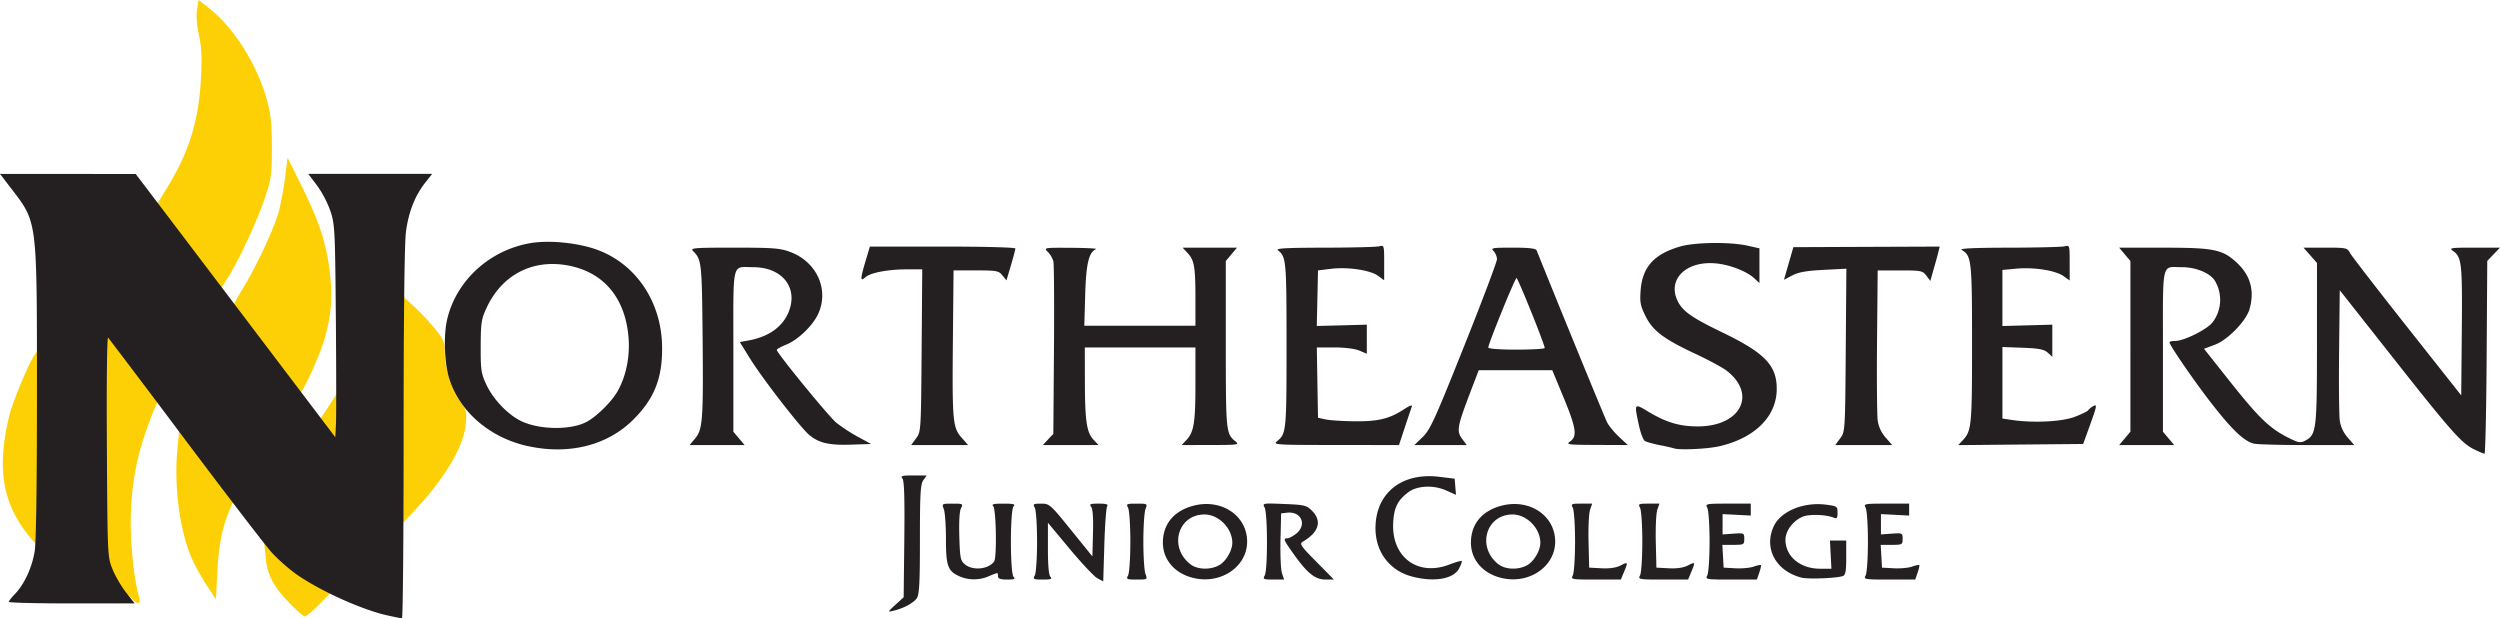
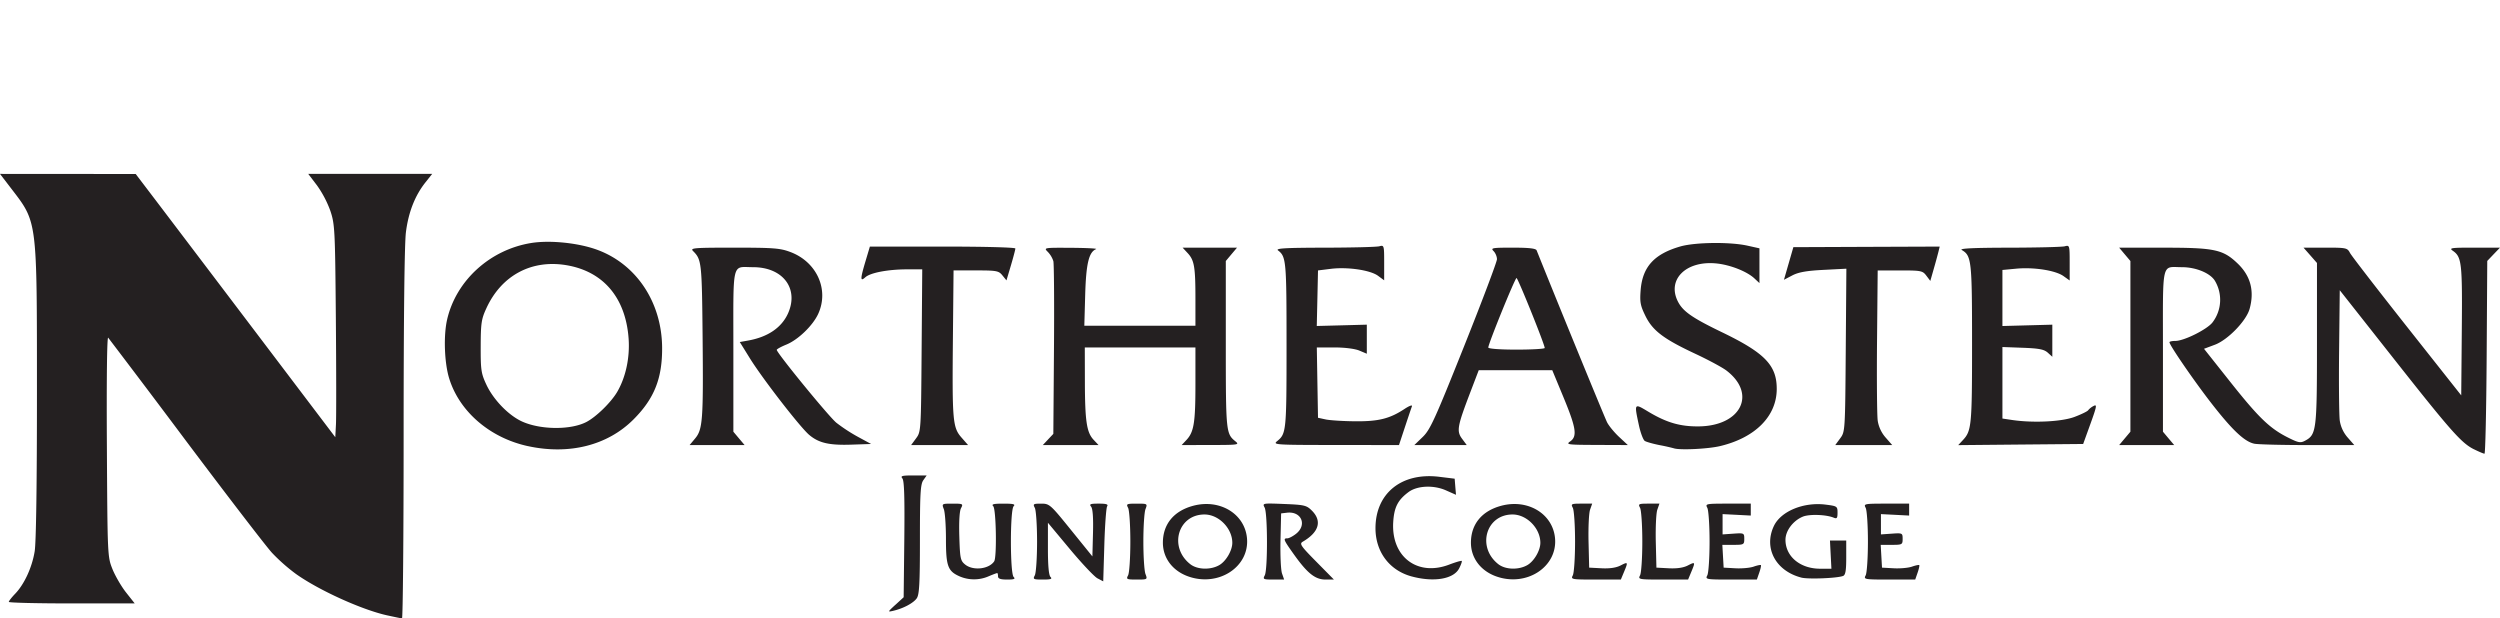
<svg xmlns="http://www.w3.org/2000/svg" width="1152" height="285" viewBox="0 0 1152.43 285.06">
-   <path fill="#fdd005" d="M133.18 277.69c-6.93-7.22-9.9-12.43-10.7-20.55l-.71-7.18 30.42 23.47-5.28 5.36c-2.9 2.94-5.8 5.35-6.41 5.35-.62 0-3.91-2.9-7.32-6.45zm-62.06-89.12c-7.17 17.74-9.99 30.1-10.74 47.07-.55 12.47 1.03 29.52 3.64 39.25 1.17 4.35-.33 4.2-4.75-.49l-17.67-4.6 5.18-121.4 26.14 36.27m22.34 85.06a104.1 104.1 0 0 1-6.8-12.22c-5.56-12.57-8.31-33.2-6.7-50.16l.8-8.73 24.81 32.83-1.78 4.26c-3.17 7.6-4.84 16.25-5.43 28.24l-.6 12.32zm-83.59-24.86C.93 230.39-1.25 215.14 4.14 192.14c1.52-6.48 8.48-23.2 11.32-27.81 1-1.62 2.98-4.4 3.64-5.14l-2.64 91.15c-.41 0-2.65-2.59-4.79-5.47zM186.06 136.9l4 3.62c2.2 1.99 5.49 5.3 7.3 7.36 7.01 7.96 7.7 9.27 7.7 14.79 0 6.93 3.2 17.08 7.1 22.46 3 4.13 3.1 4.62 2.47 10.92-1.01 9.9-9.64 24.48-23.38 39.1l-5.83 6.2zm-38.51 56.25a203.9 203.9 0 0 0 7.86-12.11l-.33 22.48zm-40-52.37c0-.24 2.38-4.52 4.68-8.3 6.27-10.3 14.48-28.02 16.38-35.34a152.5 152.5 0 0 0 2.83-15.5l1.14-9 6.67 13.5c7.97 16.12 11.2 26.1 12.8 39.38 1.32 11.13.78 18.69-2.12 29.6-2.03 7.6-9.82 24.87-11.57 25.95zM72.44 94.15s2.7-4.58 5.25-8.77c9.68-15.94 13.97-30.18 14.98-49.74.48-9.1.24-13.84-.96-19.6-1.03-4.87-1.34-9.1-.87-11.81L91.56 0l4.85 3.78c11.5 8.97 22.42 26.43 26.8 42.86 1.67 6.29 2.12 10.88 2.12 21.5-.01 12.49-.25 14.2-3.18 23-3.4 10.16-11.8 28.42-16.79 36.35l-3.53 5.6z" />
  <path fill="#242021" d="M178.56 283.66c-11.7-2.57-31.44-11.52-42.1-19.08a83.94 83.94 0 0 1-11.1-9.8c-2.75-3.01-20.66-26.33-39.79-51.81a7031.28 7031.28 0 0 0-35.7-47.33c-.54-.6-.78 19.34-.6 50 .28 50.7.3 51.03 2.6 56.75 1.29 3.16 4.1 8 6.28 10.75l3.95 5H33.08c-15.96 0-29.02-.32-29.02-.7 0-.4 1.31-2.08 2.93-3.76 4.23-4.4 7.8-12.15 9-19.58.66-4.05 1.05-31.27 1.04-72.96-.01-80.66.27-78.43-11.97-94.4L0 80.14l31.28.02 31.28.03 7 9.2c9.46 12.44 45.46 59.93 67.24 88.69l17.76 23.44.31-5.94c.17-3.27.15-25.3-.05-48.94-.35-41.01-.47-43.3-2.55-49.5a48.94 48.94 0 0 0-6.18-11.75l-4-5.25h57.13l-3.1 3.91c-4.87 6.15-7.86 13.81-9.01 23.06-.66 5.33-1.05 39.93-1.05 93.25 0 46.63-.34 84.74-.75 84.7-.42-.05-3.45-.68-6.75-1.4zm234.24-4.92 3.76-3.45.3-26.67c.2-19.27-.03-27.06-.88-28.08-.98-1.18-.2-1.4 5.01-1.4h6.18l-1.56 2.22c-1.3 1.87-1.55 6.22-1.55 27.28 0 20.39-.28 25.44-1.47 27.14-1.54 2.2-6.16 4.67-10.8 5.75-2.68.63-2.66.56 1-2.8zm93.1-12.17c-1.45-.76-7.18-6.84-12.74-13.5l-10.1-12.12v11.9c0 7.9.4 12.29 1.2 13.09.93.93.14 1.2-3.54 1.2-4.37 0-4.66-.15-3.7-1.94.57-1.06 1.04-8.07 1.04-15.56 0-7.5-.47-14.5-1.04-15.57-.94-1.76-.68-1.93 2.92-1.93 3.84 0 4.21.32 13.78 12.16l9.84 12.16.28-10.77c.19-7.08-.11-11.24-.87-12.16-.96-1.16-.37-1.4 3.52-1.4 3.51 0 4.48.32 3.87 1.26-.44.68-1.03 8.74-1.3 17.9l-.5 16.67zm-63.47-.87c-5.51-2.4-6.37-4.73-6.37-17.22 0-6.17-.44-12.37-.98-13.78-.97-2.54-.93-2.56 4.04-2.56 4.77 0 4.95.1 3.88 2.1-.7 1.3-.99 6.23-.78 13.08.31 10.14.52 11.14 2.7 12.9 3.64 2.95 10.95 2.14 13.37-1.48 1.28-1.91.9-24.07-.43-25.4-.94-.94.1-1.2 4.7-1.2 4.58 0 5.63.26 4.7 1.2-1.68 1.67-1.68 30.92 0 32.6.93.93.26 1.2-3 1.2-3.07 0-4.2-.4-4.2-1.5 0-.83-.17-1.5-.38-1.5s-2 .67-3.97 1.5a16.83 16.83 0 0 1-13.28.06zm77.59-.5c.57-1.06 1.04-8.07 1.04-15.56 0-7.5-.47-14.5-1.04-15.57-.96-1.8-.67-1.93 3.98-1.93 4.96 0 5 .02 4.03 2.56-.54 1.41-.97 8.13-.97 14.94 0 6.8.43 13.52.97 14.93.97 2.54.93 2.57-4.03 2.57-4.65 0-4.94-.15-3.98-1.94zm27.7.48c-7.22-2.57-11.66-8.5-11.66-15.53 0-8.52 5.02-14.64 13.99-17.03 12.21-3.25 23.69 3.64 24.77 14.88 1.27 13.28-13.12 22.67-27.1 17.68zm14.42-5.25c3.08-1.82 5.92-6.73 5.92-10.23 0-6.68-6.25-13.05-12.8-13.06-12.28-.01-16.6 15.03-6.59 22.9 3.28 2.59 9.45 2.76 13.47.39zm20.88 4.77c1.4-2.6 1.34-28.62-.06-31.25-1.09-2.02-.94-2.05 9-1.65 9.35.38 10.32.61 12.78 3.06 4.8 4.8 3.28 9.96-4.21 14.33-1.62.95-.94 1.95 6.28 9.25l8.09 8.2h-3.85c-4.76 0-8.36-2.86-14.53-11.5-4.86-6.81-5.15-7.5-3.1-7.5.75 0 2.55-.94 4-2.08 5.23-4.11 2.5-10.5-4.16-9.74l-2.7.32-.29 12.43c-.15 6.84.16 13.7.7 15.25l.98 2.82h-4.98c-4.62 0-4.9-.15-3.95-1.94zm67.75.51c-10.27-2.76-16.71-11.34-16.71-22.24 0-16.12 12.06-25.83 29.41-23.7l7.09.87.3 3.72.31 3.71-4.7-2.08c-5.68-2.5-13.2-2.15-17.18.82-4.93 3.68-6.62 6.97-7.05 13.79-1.02 15.99 11.1 25.24 25.76 19.66 2.99-1.14 5.6-1.9 5.82-1.7.21.22-.33 1.76-1.2 3.44-2.54 4.92-11.62 6.46-21.85 3.71zm38.94-.03c-7.2-2.57-11.65-8.5-11.65-15.53 0-8.52 5.02-14.64 13.99-17.03 12.21-3.25 23.69 3.64 24.77 14.88 1.27 13.28-13.12 22.67-27.1 17.68zm14.43-5.25c3.08-1.82 5.92-6.73 5.92-10.23 0-6.68-6.25-13.05-12.8-13.06-12.28-.01-16.6 15.03-6.59 22.9 3.28 2.59 9.45 2.76 13.47.39zm20.88 4.77c.57-1.06 1.04-8.07 1.04-15.56 0-7.5-.47-14.5-1.04-15.57-.96-1.8-.67-1.93 3.95-1.93h4.98l-.98 2.81c-.54 1.55-.85 8.19-.7 14.75l.29 11.94 5.7.3c3.75.2 6.75-.25 8.75-1.28 3.5-1.8 3.56-1.68 1.6 3l-1.45 3.48h-11.59c-11.14 0-11.55-.08-10.55-1.94zm31 0c.57-1.06 1.04-8.07 1.04-15.56 0-7.5-.47-14.5-1.04-15.57-.96-1.8-.67-1.93 3.95-1.93h4.98l-.98 2.81c-.54 1.55-.85 8.19-.7 14.75l.29 11.94 5.7.3c3.75.2 6.75-.25 8.75-1.28 3.5-1.8 3.56-1.68 1.6 3l-1.45 3.48h-11.59c-11.14 0-11.55-.08-10.55-1.94zm31 0c.57-1.06 1.04-8.07 1.04-15.56 0-7.5-.47-14.5-1.04-15.57-1-1.86-.6-1.93 9.5-1.93h10.54v5.5l-6.5-.34-6.5-.33v9.36l5-.35c4.87-.34 5-.27 5 2.4 0 2.64-.21 2.76-5.06 2.76h-5.05l.3 5.25.3 5.25 5.37.3c2.96.17 6.74-.17 8.42-.75 1.67-.59 3.2-.9 3.38-.72.19.19-.15 1.76-.76 3.5l-1.1 3.17h-11.94c-11.49 0-11.9-.08-10.9-1.94zm43.38 1.04c-11.87-3.05-17.51-13.63-12.69-23.8 3.23-6.8 13.68-11.12 23.84-9.85 5.31.67 5.5.8 5.5 3.72 0 2.5-.3 2.91-1.74 2.31-3.51-1.46-11.27-1.72-14.26-.48-4.52 1.87-8 6.51-8 10.67 0 7.68 6.78 13.33 15.98 13.33h5.2l-.34-6.5-.33-6.5h7.5v7.89c0 6-.35 8.03-1.47 8.45-2.73 1.05-16.02 1.57-19.2.76zm29.62-1.04c.57-1.06 1.04-8.07 1.04-15.56 0-7.5-.47-14.5-1.04-15.57-1-1.86-.6-1.93 9.5-1.93h10.54v5.5l-6.5-.34-6.5-.33v9.36l5-.35c4.87-.34 5-.27 5 2.4 0 2.64-.21 2.76-5.06 2.76h-5.05l.3 5.25.3 5.25 5.37.3c2.96.17 6.74-.17 8.42-.75 1.67-.59 3.2-.9 3.38-.72.19.19-.15 1.76-.76 3.5l-1.1 3.17h-11.94c-11.49 0-11.9-.08-10.9-1.94zm280.5-58.06c-5.88-2.92-10.49-8.12-37.56-42.44l-24.4-30.94-.3 27.94c-.16 15.36-.02 29.87.32 32.23a15.33 15.33 0 0 0 3.65 7.75l3.03 3.46h-21.48c-11.8 0-22.86-.28-24.56-.62-4.5-.9-10.15-6.2-19.81-18.63-8-10.29-19.35-26.8-19.35-28.16 0-.33 1.23-.6 2.75-.6 3.95 0 14.53-5.27 17.07-8.5a17.13 17.13 0 0 0 1.09-19.28c-2.2-3.52-8.75-6.21-15.15-6.21-9.6 0-8.76-3.67-8.76 38.53v37.31l2.58 3.08 2.6 3.08h-25.36l2.59-3.08 2.59-3.08V120.3l-2.6-3.08-2.58-3.07h20.4c23.66 0 27.48.82 34.3 7.38 5.9 5.7 7.71 12.61 5.43 20.82-1.54 5.55-10.03 14.31-16.04 16.55l-4.98 1.86 11.85 14.94c13.2 16.67 18.37 21.68 26.66 25.87 4.97 2.52 5.94 2.7 8.06 1.57 5.27-2.81 5.5-4.7 5.5-44.86V121.2l-3.1-3.54-3.11-3.53h10.07c9.65 0 10.13.1 11.35 2.42.7 1.34 12.54 16.66 26.29 34.06l25 31.62.26-29.8c.28-31.26-.02-33.97-4.12-36.84-1.88-1.32-.9-1.46 9.82-1.46h11.91l-2.94 3.06-2.93 3.07-.28 44.43c-.16 24.44-.6 44.44-1 44.43-.4 0-2.54-.9-4.76-2zm-897.15-1.5c-17.51-3.81-31.57-15.9-36.3-31.19-2.23-7.21-2.67-19.77-.95-27.2 4.14-17.98 19.81-32.22 38.8-35.26 8.76-1.4 21.95-.02 30.63 3.23 17.94 6.71 29.5 24.22 29.67 44.92.11 14.25-3.61 23.6-13.23 33.22-11.94 11.94-29.62 16.4-48.62 12.27zm26.91-11.12c4.54-2.35 11.38-9.03 14.24-13.9 3.93-6.73 5.87-15.74 5.26-24.48-1.34-19-11.76-31.21-29-33.97-15.95-2.55-29.62 4.86-36.52 19.79-2.36 5.1-2.63 6.88-2.67 17.68-.03 10.95.2 12.49 2.64 17.7 3.28 7 10.37 14.27 16.63 17.03 8.54 3.78 22.26 3.85 29.42.15zm501.28 12.1a93.9 93.9 0 0 0-6.5-1.45c-3.03-.6-6.11-1.47-6.85-1.93-.74-.46-1.96-3.71-2.72-7.22-2.2-10.25-2.22-10.21 4.2-6.35 8.47 5.1 14.76 6.95 23.37 6.86 19.55-.2 26.88-15 12.76-25.76-1.87-1.43-8.32-4.9-14.33-7.71-14.68-6.87-19.68-10.67-23.02-17.5-2.32-4.75-2.61-6.36-2.17-11.9.86-10.66 6.22-16.57 18.21-20.05 6.8-1.98 23.03-2.18 31.06-.38l5.49 1.22v16.03l-2.27-2.12c-3.5-3.3-11.42-6.39-17.86-6.97-13.9-1.26-22.62 7.6-17.41 17.68 2.33 4.5 6.6 7.46 20.24 14.05 19.82 9.56 25.32 15.27 25.27 26.23-.05 12.52-9.95 22.44-26.2 26.28-5.6 1.32-18.65 1.93-21.27.99zm-451.17-4.47c3.54-4.2 3.86-8.5 3.49-47.01-.33-34.25-.47-35.5-4.39-39.43-1.44-1.43.25-1.57 18.96-1.57 18.07 0 21.17.23 25.87 2 12.2 4.56 17.96 17.34 12.86 28.5-2.47 5.4-9.21 11.92-14.65 14.16-2.46 1-4.47 2.11-4.47 2.45-.01 1.4 23.92 30.68 27.48 33.6a76.34 76.34 0 0 0 9.93 6.49l6.09 3.3-9 .3c-10.28.36-15.09-.74-19.53-4.48-4.16-3.5-21.54-25.94-27.36-35.32l-4.65-7.5 3.77-.67c9.16-1.62 15.56-5.98 18.5-12.61 5.04-11.4-2.41-21.22-16.11-21.22-10.02 0-9.12-3.77-9.12 38.53v37.31l2.58 3.08 2.6 3.08h-25.36Zm101.89-.1c2.26-3.06 2.28-3.33 2.56-40.5l.29-37.41h-6.9c-8.8 0-17.03 1.55-19.35 3.66-2.39 2.15-2.36.85.14-7.56l1.97-6.6h33.53c18.99 0 33.53.38 33.53.89 0 .49-.92 4-2.05 7.8l-2.05 6.9-1.86-2.3c-1.72-2.12-2.62-2.3-12.2-2.3h-10.33l-.3 31.5c-.36 37.86-.1 40.92 3.98 45.56l3.02 3.45H420l2.28-3.09zm60.85.5 2.43-2.57.29-38.67c.16-21.27.03-39.7-.28-40.95a11.02 11.02 0 0 0-2.54-4.25c-1.97-1.97-1.92-1.97 10.78-1.9 7 .05 12.17.31 11.47.6-3.35 1.34-4.63 6.7-5.04 21.08l-.4 14.25h51.22v-12.38c0-14.79-.52-17.8-3.58-21.11l-2.33-2.51h25.08l-2.59 3.07-2.58 3.08v38.49c0 40.04.1 41.13 4.36 44.58 2.05 1.66 1.59 1.73-11.29 1.75l-13.42.03 2.2-2.34c3.46-3.69 4.15-7.98 4.15-25.9v-16.76h-51l.04 15.75c.05 18.23.82 23.41 4 26.8l2.3 2.45h-25.69l2.42-2.58zm105.56.81c4.26-3.45 4.37-4.55 4.37-44.22 0-38.95-.17-40.85-3.92-43.72-1.26-.97 3.13-1.23 21.42-1.27 12.65-.02 24-.31 25.25-.64 2.2-.6 2.25-.42 2.25 7.54v8.15l-2.82-2.08c-3.55-2.63-14.06-4.18-21.81-3.21l-5.87.73-.28 12.81-.29 12.8 11.54-.3 11.53-.31v13.4l-3.47-1.46c-2.06-.85-6.75-1.44-11.53-1.44h-8.05l.27 16.2.28 16.22 3.5.76c1.92.42 8 .81 13.5.86 10.86.11 16.06-1.18 22.9-5.7 2.22-1.46 3.68-1.99 3.4-1.2-.28.74-1.74 5.07-3.24 9.6l-2.73 8.26-29.17-.03c-27.8-.02-29.06-.1-27.03-1.75zm67.16-1.97c3.43-3.32 5.62-8.13 19.04-41.75 8.34-20.9 15.17-38.98 15.17-40.18 0-1.2-.71-2.89-1.58-3.75-1.42-1.43-.62-1.57 8.9-1.57 7.44 0 10.6.36 10.96 1.25 9.2 22.98 31.36 77.06 32.47 79.25.83 1.65 3.33 4.68 5.55 6.75l4.03 3.75-14.42-.06c-13.4-.05-14.26-.16-12.16-1.62 3.35-2.34 2.77-6.17-3.08-20.32l-5.18-12.5h-33.9l-3.82 10c-6.07 15.88-6.46 18.07-3.88 21.57l2.17 2.93h-24.15l3.88-3.75zm56.22-41c.02-1.55-12.35-32.25-12.99-32.25-.7 0-13.02 30.32-13.02 32.03 0 .57 5.3.97 13 .97 7.15 0 13-.34 13-.75zm136.2 41.66c2.27-3.06 2.29-3.32 2.57-40.64l.29-37.57-10.52.54c-7.82.4-11.52 1.06-14.4 2.55l-3.86 2.02 2.17-7.52 2.17-7.52 33.73-.14 33.73-.13-.61 2.5a275.2 275.2 0 0 1-2.17 7.91l-1.55 5.42-1.83-2.42c-1.72-2.28-2.4-2.41-12.13-2.41h-10.3l-.3 32.5c-.16 17.87-.02 34.43.32 36.79a15.37 15.37 0 0 0 3.65 7.75l3.03 3.46H846zm56.53.85c4.03-4.3 4.26-6.63 4.26-44.38 0-38.56-.24-40.67-4.75-43.3-1.23-.72 5.29-1.04 21.75-1.07 12.92-.02 24.5-.31 25.75-.64 2.2-.6 2.25-.42 2.25 7.58v8.18l-2.84-2.02c-3.68-2.62-13.6-4.18-21.73-3.43l-6.43.6v25.84l11.5-.31 11.5-.31v14.8l-2.1-1.9c-1.69-1.52-4-1.97-11.5-2.25l-9.4-.35v32.97l4.34.65c9.8 1.47 22.94.83 28.89-1.4 3.15-1.19 5.99-2.57 6.3-3.08a7.94 7.94 0 0 1 2.48-1.95c1.68-.9 1.5.1-1.44 8.24l-3.35 9.27-28.8.26-28.8.27 2.12-2.27z" />
</svg>